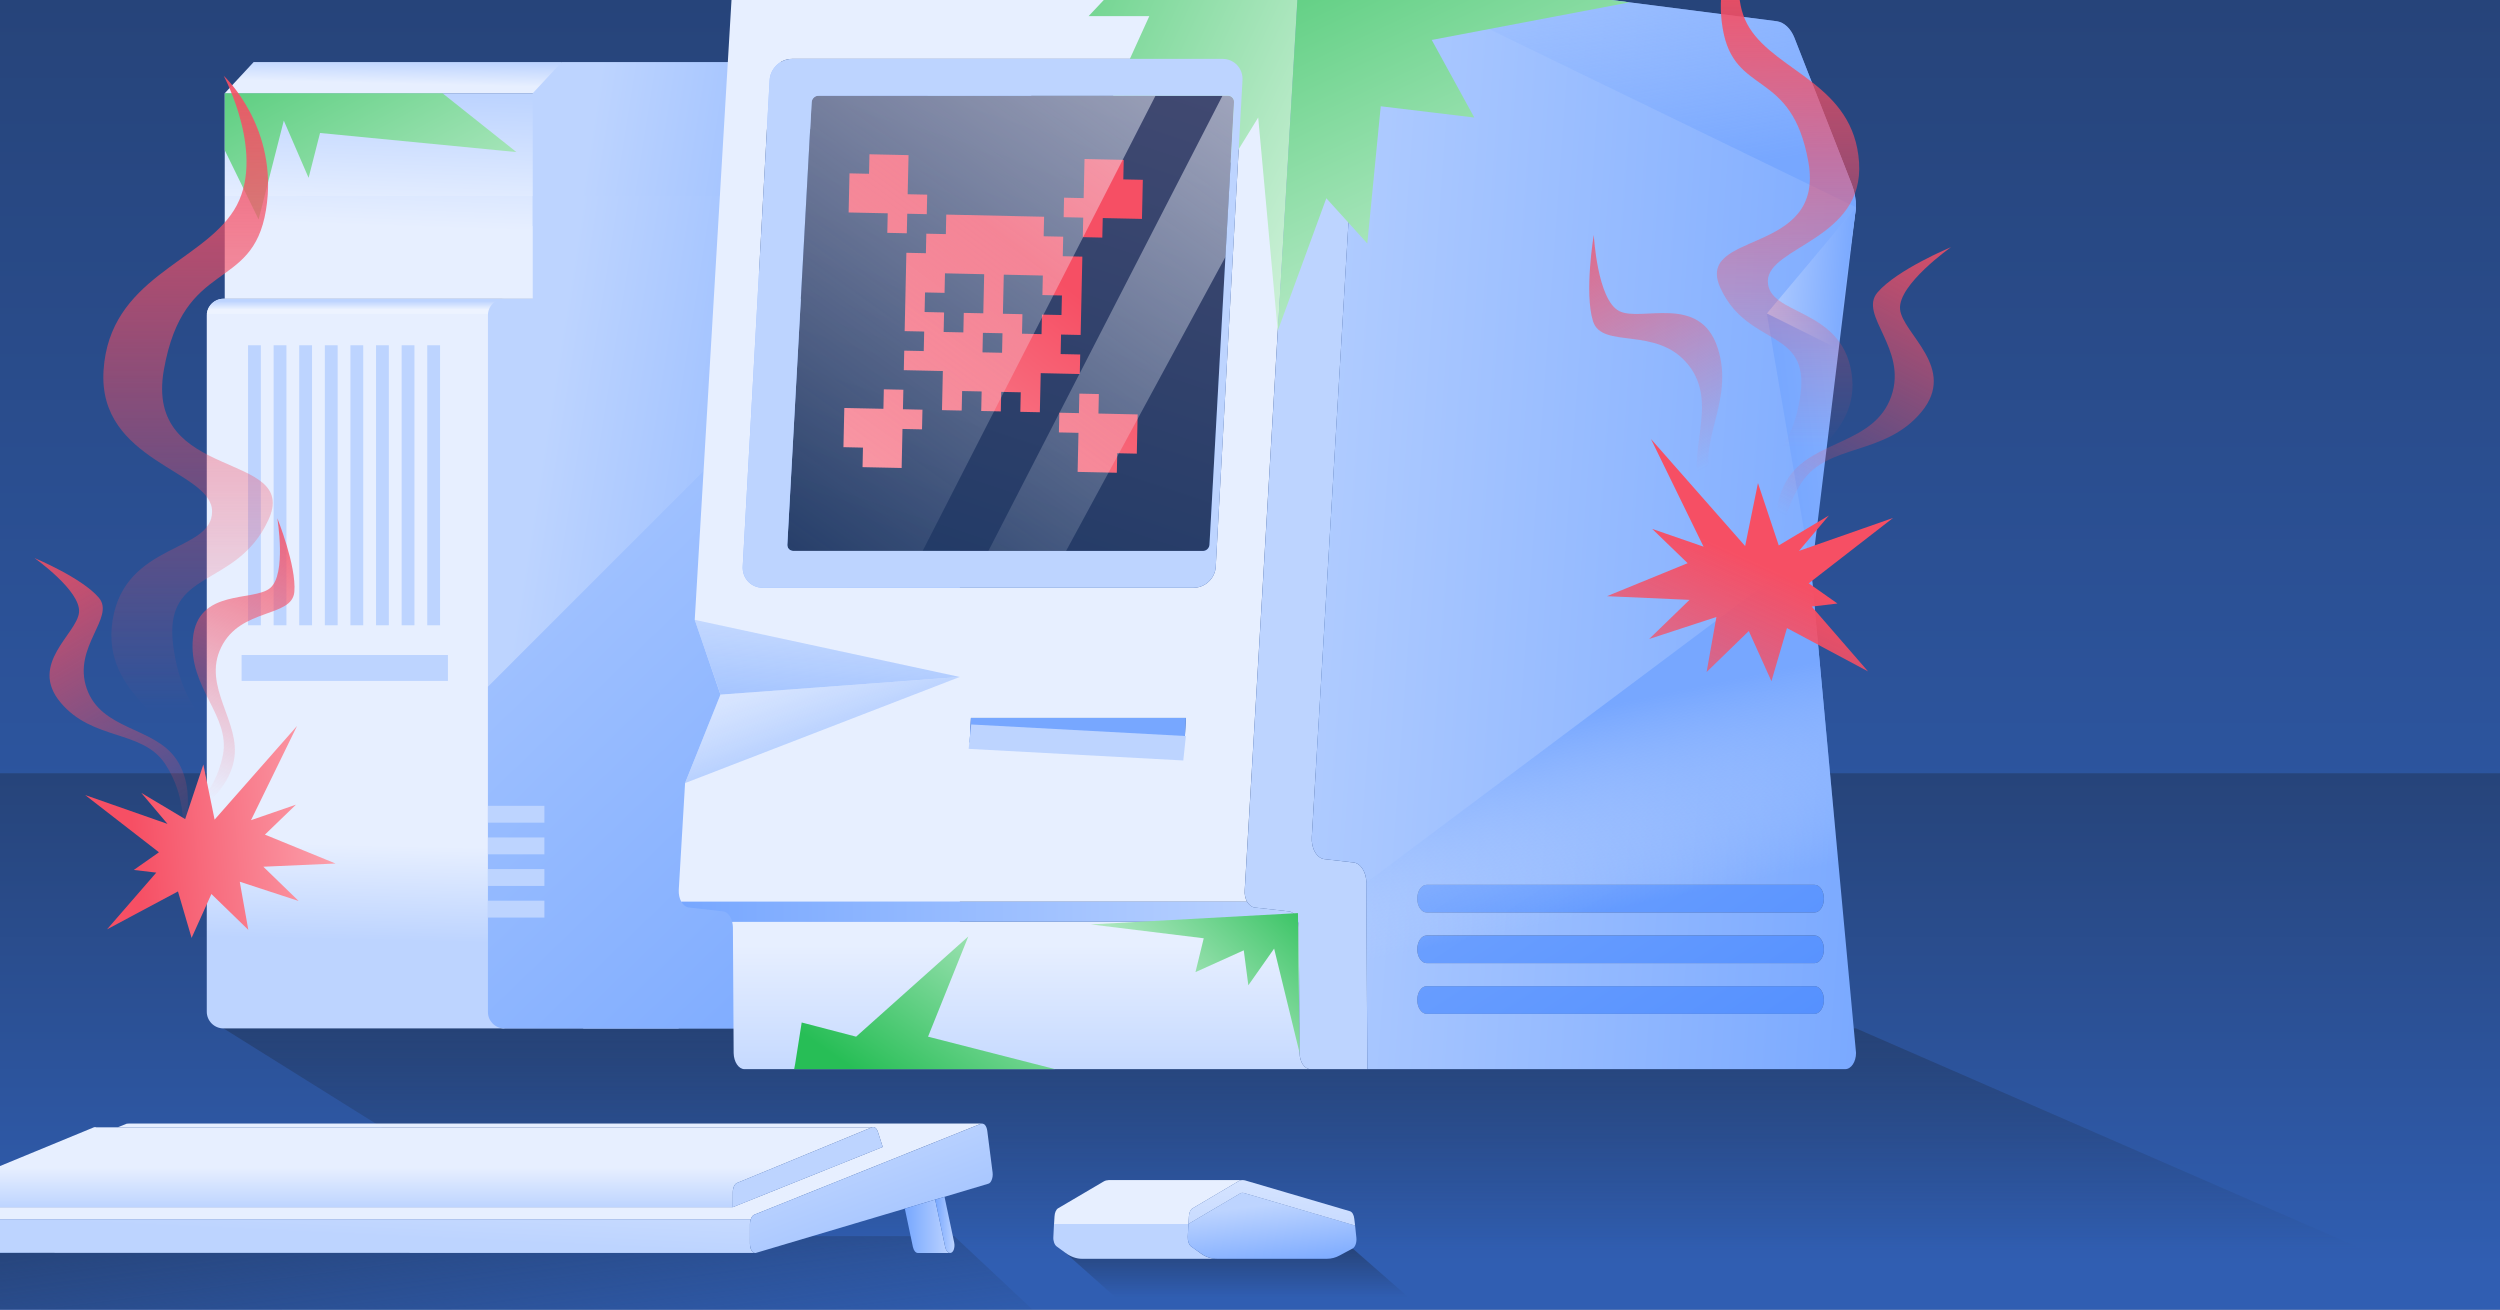
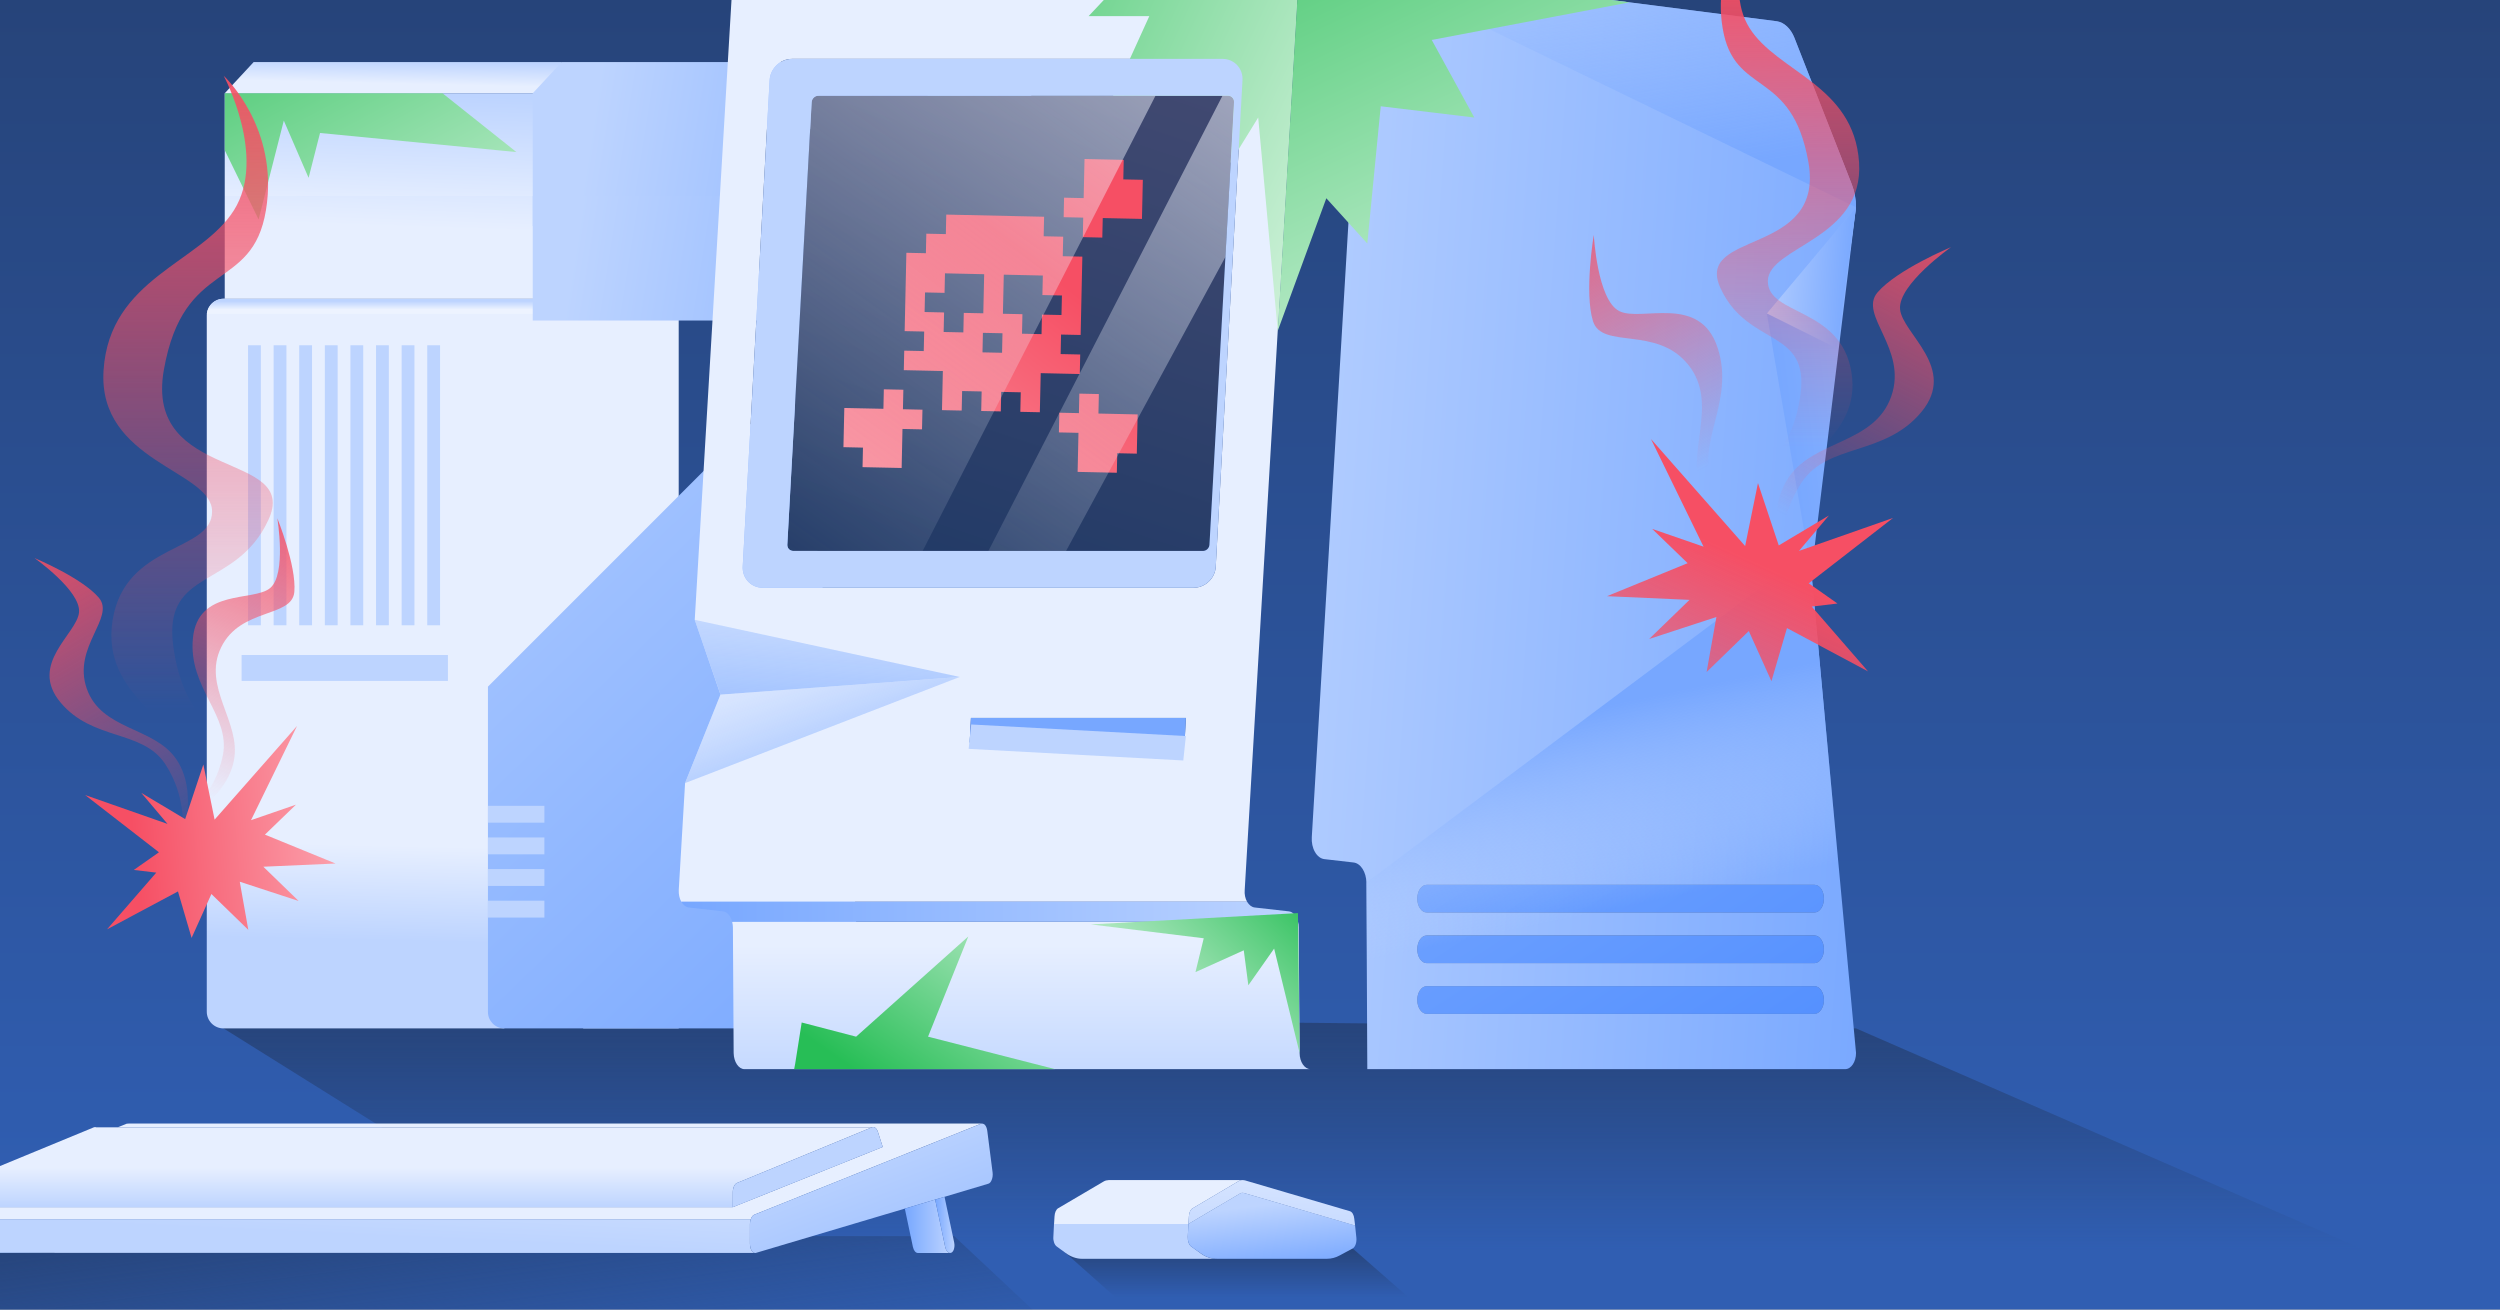
<svg xmlns="http://www.w3.org/2000/svg" xmlns:xlink="http://www.w3.org/1999/xlink" enable-background="new 0 0 945 495" viewBox="0 0 945 495">
  <rect x="0" y="0" width="945" height="495" fill="#808080" stroke="none" />
  <defs>
    <path id="SVGID_00000031178302261139571740000011690522280845426312_" d="M-.43 0H945.43V495H-.43Z" />
    <clipPath id="SVGID_00000145749946296267761870000005359409725683201174_">
      <use xlink:href="#SVGID_00000031178302261139571740000011690522280845426312_" />
    </clipPath>
    <linearGradient id="lg1">
      <stop offset="0" stop-color="#305eb2" />
      <stop offset="1" stop-color="#233b67" />
    </linearGradient>
    <linearGradient id="SVGID_00000144299471921448205650000009875376346207488644_" gradientUnits="userSpaceOnUse" x1="472.5" x2="472.5" xlink:href="#lg1" y1="456.204" y2="-153.458" />
    <linearGradient id="SVGID_00000168092452129259301990000000079558685433430425_" gradientUnits="userSpaceOnUse" x1="472.5" x2="472.5" xlink:href="#lg1" y1="479.112" y2="229.441" />
    <linearGradient id="lg2">
      <stop offset="0" stop-color="#233b67" stop-opacity="0" />
      <stop offset=".944" stop-color="#233b67" />
    </linearGradient>
    <linearGradient id="SVGID_00000136386000651085659490000014820737125502829184_" gradientUnits="userSpaceOnUse" x1="511.798" x2="511.798" xlink:href="#lg2" y1="472.761" y2="340.721" />
    <linearGradient id="SVGID_00000060018434985362855690000017632460992244536458_" gradientUnits="userSpaceOnUse" x1="470.237" x2="470.237" xlink:href="#lg2" y1="490.441" y2="463.375" />
    <linearGradient id="SVGID_00000076585535548374775230000014421593022721950125_" gradientUnits="userSpaceOnUse" x1="199.082" x2="183.948" xlink:href="#lg2" y1="527.121" y2="410.502" />
    <linearGradient id="lg3">
      <stop offset="0" stop-color="#bdd4ff" />
      <stop offset="1" stop-color="#e7efff" />
    </linearGradient>
    <linearGradient id="SVGID_00000034777304932968004560000009015341119642622116_" gradientTransform="matrix(-1 0 0 1 -1698.191 0)" gradientUnits="userSpaceOnUse" x1="-1863.309" x2="-1864.103" xlink:href="#lg3" y1="356.002" y2="319.863" />
    <linearGradient id="lg4">
      <stop offset="0" stop-color="#bdd4ff" />
      <stop offset="1" stop-color="#edf3ff" />
    </linearGradient>
    <linearGradient id="SVGID_00000121961915663540588730000014520887498256327053_" gradientTransform="matrix(-1 0 0 1 -1698.191 0)" gradientUnits="userSpaceOnUse" x1="-1853.771" x2="-1853.771" xlink:href="#lg4" y1="113.821" y2="117.004" />
    <linearGradient id="lg5">
      <stop offset="0" stop-color="#77a7ff" />
      <stop offset="1" stop-color="#bdd4ff" />
    </linearGradient>
    <linearGradient id="SVGID_00000084520764918554723050000007150965654433805731_" gradientUnits="userSpaceOnUse" x1="366.235" x2="194.105" xlink:href="#lg5" y1="264.998" y2="237.82" />
    <linearGradient id="SVGID_00000077305693472265805930000008623955020084505276_" gradientUnits="userSpaceOnUse" x1="357.597" x2="94.871" xlink:href="#lg5" y1="384.858" y2="112.319" />
    <linearGradient id="SVGID_00000052813888007895245900000010777436684867765123_" gradientTransform="matrix(-1 0 0 1 -1698.191 0)" gradientUnits="userSpaceOnUse" x1="-1880.289" x2="-1880.091" xlink:href="#lg3" y1="23.574" y2="32.311" />
    <linearGradient id="SVGID_00000165941425979389904340000012974795928194123944_" gradientTransform="matrix(-1 0 0 1 -1698.191 0)" gradientUnits="userSpaceOnUse" x1="-1877.961" x2="-1876.174" xlink:href="#lg4" y1="36.392" y2="86.829" />
    <linearGradient id="SVGID_00000058591767433797492180000013509152312473548680_" gradientTransform="matrix(-1 0 0 1 -1698.191 0)" gradientUnits="userSpaceOnUse" x1="-1879.335" x2="-1877.548" xlink:href="#lg3" y1="36.441" y2="86.878" />
    <linearGradient id="lg6">
      <stop offset=".001" stop-color="#77a7ff" />
      <stop offset=".999" stop-color="#bdd4ff" />
    </linearGradient>
    <linearGradient id="SVGID_00000023987832667595383290000010660461333378909581_" gradientUnits="userSpaceOnUse" x1="390.081" x2="223.976" xlink:href="#lg6" y1="69.384" y2="43.157" />
    <linearGradient id="SVGID_00000079484932247305803080000008823388230897435033_" gradientUnits="userSpaceOnUse" x1="389.052" x2="216.922" xlink:href="#lg6" y1="120.493" y2="93.315" />
    <linearGradient id="SVGID_00000034049164412301219720000004785415729286516387_" gradientTransform="matrix(-1 0 0 1 -1698.191 0)" gradientUnits="userSpaceOnUse" x1="-1828.519" x2="-1828.519" xlink:href="#lg6" y1="299.485" y2="295.91" />
    <linearGradient id="SVGID_00000101064769689907461760000016494797123170387083_" gradientUnits="userSpaceOnUse" x1="205.419" x2="195.2" xlink:href="#lg6" y1="192.168" y2="190.017" />
    <linearGradient id="SVGID_00000128443818006149839250000001495815812049284013_" gradientUnits="userSpaceOnUse" x1="205.009" x2="194.79" xlink:href="#lg6" y1="194.119" y2="191.967" />
    <linearGradient id="SVGID_00000036931749856202537240000010447681061174315179_" gradientUnits="userSpaceOnUse" x1="204.598" x2="194.379" xlink:href="#lg6" y1="196.07" y2="193.918" />
    <linearGradient id="SVGID_00000129886043654994606390000003730671109363703449_" gradientUnits="userSpaceOnUse" x1="204.187" x2="193.968" xlink:href="#lg6" y1="198.02" y2="195.869" />
    <linearGradient id="SVGID_00000046331220655217391800000001344966696043434119_" gradientUnits="userSpaceOnUse" x1="203.777" x2="193.558" xlink:href="#lg6" y1="199.971" y2="197.82" />
    <linearGradient id="SVGID_00000176014893817477021170000003008046546834748826_" gradientUnits="userSpaceOnUse" x1="203.366" x2="193.147" xlink:href="#lg6" y1="201.922" y2="199.77" />
    <linearGradient id="SVGID_00000113346192253770817220000017575760608121166720_" gradientUnits="userSpaceOnUse" x1="202.955" x2="192.736" xlink:href="#lg6" y1="203.873" y2="201.721" />
    <linearGradient id="SVGID_00000069378794409894593320000008927876337565163157_" gradientUnits="userSpaceOnUse" x1="202.545" x2="192.326" xlink:href="#lg6" y1="205.823" y2="203.672" />
    <linearGradient id="lg7">
      <stop offset="0" stop-color="#e9f9ee" />
      <stop offset="1" stop-color="#27be56" />
    </linearGradient>
    <linearGradient id="SVGID_00000026128952190316281480000008837052497905685413_" gradientUnits="userSpaceOnUse" x1="185.011" x2="91.752" xlink:href="#lg7" y1="142.199" y2="-32.002" />
    <linearGradient id="lg8">
      <stop offset="0" stop-color="#4687ff" />
      <stop offset=".999" stop-color="#77a7ff" />
    </linearGradient>
    <linearGradient id="SVGID_00000054987824525370392550000003975880952958086831_" gradientUnits="userSpaceOnUse" x1="679.579" x2="543.971" xlink:href="#lg8" y1="480.207" y2="273.313" />
    <linearGradient id="SVGID_00000124868149140590530490000001945086187926282894_" gradientUnits="userSpaceOnUse" x1="688.365" x2="552.757" xlink:href="#lg8" y1="474.449" y2="267.554" />
    <linearGradient id="SVGID_00000067229809421363115540000014587729163084285076_" gradientUnits="userSpaceOnUse" x1="697.151" x2="561.543" xlink:href="#lg8" y1="468.69" y2="261.795" />
    <linearGradient id="SVGID_00000098202066028101049530000001393177122144656264_" gradientUnits="userSpaceOnUse" x1="375.755" x2="375.755" xlink:href="#lg3" y1="414.719" y2="394.234" />
    <linearGradient id="SVGID_00000087407097045934619630000008671810877822429315_" gradientUnits="userSpaceOnUse" x1="386.07" x2="386.07" xlink:href="#lg3" y1="416.156" y2="357.16" />
    <linearGradient id="SVGID_00000136375291450533723620000009344748762941965489_" gradientUnits="userSpaceOnUse" x1="257.535" x2="490.634" xlink:href="#lg5" y1="344.662" y2="344.662" />
    <linearGradient id="SVGID_00000057137606585167947630000014018452308604637364_" gradientUnits="userSpaceOnUse" x1="627.367" x2="604.426" xlink:href="#lg5" y1="194.77" y2="194.77" />
    <linearGradient id="SVGID_00000129897778989787565280000005845136886933881504_" gradientUnits="userSpaceOnUse" x1="727.309" x2="444.619" xlink:href="#lg5" y1="211.357" y2="190.873" />
    <linearGradient id="SVGID_00000098910083908375204080000009985500924405814203_" gradientUnits="userSpaceOnUse" x1="429.055" x2="429.055" xlink:href="#lg3" y1="446.252" y2="434.061" />
    <linearGradient id="SVGID_00000168834886661409177770000013395121791875261598_" gradientUnits="userSpaceOnUse" x1="434.064" x2="434.064" xlink:href="#lg3" y1="472.786" y2="468.125" />
    <linearGradient id="SVGID_00000024705587375149346980000009207080842972705982_" gradientUnits="userSpaceOnUse" x1="482.3" x2="479.431" xlink:href="#lg5" y1="480.822" y2="455.364" />
    <linearGradient id="SVGID_00000147212455529414801850000010472942097621189769_" gradientUnits="userSpaceOnUse" x1="480.435" x2="481.511" xlink:href="#lg3" y1="476.842" y2="424.492" />
    <linearGradient id="SVGID_00000125586353050807556830000007714502591520358812_" gradientUnits="userSpaceOnUse" x1="123.114" x2="125.803" xlink:href="#lg3" y1="466.482" y2="407.319" />
    <linearGradient id="SVGID_00000180357849959012106620000007724486156346963868_" gradientUnits="userSpaceOnUse" x1="166.07" x2="166.07" xlink:href="#lg3" y1="504.353" y2="495.21" />
    <linearGradient id="SVGID_00000030476252318149756400000008227377358626905530_" gradientUnits="userSpaceOnUse" x1="156.281" x2="156.281" xlink:href="#lg3" y1="456.485" y2="441.416" />
    <linearGradient id="SVGID_00000157293691330995140200000001819471028507912077_" gradientUnits="userSpaceOnUse" x1="283.852" x2="276.322" xlink:href="#lg3" y1="395.027" y2="377.816" />
    <linearGradient id="SVGID_00000097472642939234690520000002336025147023251126_" gradientUnits="userSpaceOnUse" x1="361.062" x2="322.338" xlink:href="#lg5" y1="534.58" y2="433.466" />
    <linearGradient id="SVGID_00000066506175881990124300000017907869454734269331_" gradientUnits="userSpaceOnUse" x1="342.023" x2="359.161" xlink:href="#lg5" y1="463.535" y2="463.535" />
    <linearGradient id="SVGID_00000060713422167541834880000016995801497058012049_" gradientUnits="userSpaceOnUse" x1="353.489" x2="360.788" xlink:href="#lg5" y1="463.017" y2="463.017" />
    <linearGradient id="lg9">
      <stop offset="0" stop-color="#77a7ff" />
      <stop offset="1" stop-color="#bdd4ff" stop-opacity="0" />
    </linearGradient>
    <linearGradient id="SVGID_00000116195471296416834480000017793254805631873191_" gradientUnits="userSpaceOnUse" x1="592.818" x2="608.25" xlink:href="#lg9" y1="269.805" y2="344.066" />
    <linearGradient id="SVGID_00000103944900348712614450000002849063279064390027_" gradientUnits="userSpaceOnUse" x1="544.417" x2="312.952" xlink:href="#lg7" y1="80.783" y2="-25.948" />
    <linearGradient id="SVGID_00000147933998809412096840000016476345579326889403_" gradientUnits="userSpaceOnUse" x1="353.586" x2="460.515" y1="208.13" y2="-115.115">
      <stop offset="0" stop-color="#233b67" />
      <stop offset=".998" stop-color="#565378" />
    </linearGradient>
    <linearGradient id="SVGID_00000067927750304400243490000006767817212110053820_" gradientUnits="userSpaceOnUse" x1="546.467" x2="589.485" xlink:href="#lg3" y1="122.225" y2="122.225" />
    <linearGradient id="lg10">
      <stop offset="0" stop-color="#ffe4e8" />
      <stop offset="1" stop-color="#f64f64" />
    </linearGradient>
    <linearGradient id="SVGID_00000139988420707992830360000003080291654388668079_" gradientUnits="userSpaceOnUse" x1="238.706" x2="396.28" xlink:href="#lg10" y1="304.935" y2="102.878" />
    <linearGradient id="SVGID_00000130611609556609326120000016313150803249320092_" gradientUnits="userSpaceOnUse" x1="279.901" x2="437.476" xlink:href="#lg10" y1="337.062" y2="135.005" />
    <linearGradient id="SVGID_00000122717021536823645220000011321314080461978552_" gradientUnits="userSpaceOnUse" x1="233.272" x2="390.847" xlink:href="#lg10" y1="300.698" y2="98.641" />
    <linearGradient id="SVGID_00000122711249794920366360000006522333126462166660_" gradientUnits="userSpaceOnUse" x1="227.873" x2="385.448" xlink:href="#lg10" y1="296.488" y2="94.43" />
    <linearGradient id="SVGID_00000033329520742108036680000001878778511970730925_" gradientUnits="userSpaceOnUse" x1="186.671" x2="344.246" xlink:href="#lg10" y1="264.356" y2="62.299" />
    <linearGradient id="SVGID_00000044147492377948563270000008966218797815112839_" gradientUnits="userSpaceOnUse" x1="614.787" x2="591.64" xlink:href="#lg9" y1="69.553" y2="-68.361" />
    <linearGradient id="SVGID_00000179645928170504187160000012051903193158288267_" gradientUnits="userSpaceOnUse" x1="671.059" x2="824.082" xlink:href="#lg5" y1="150.244" y2="131.384" />
    <linearGradient id="SVGID_00000158707919954450490110000006326190203266388394_" gradientUnits="userSpaceOnUse" x1="701.361" x2="661.02" xlink:href="#lg5" y1="105.253" y2="102.33" />
    <linearGradient id="SVGID_00000016039916674590066430000008638545869474208930_" gradientUnits="userSpaceOnUse" x1="596.772" x2="476.14" xlink:href="#lg7" y1="162.928" y2="-91.906" />
    <linearGradient id="SVGID_00000019655172716181398100000014064914348722780567_" gradientUnits="userSpaceOnUse" x1="309.49" x2="316.562" xlink:href="#lg9" y1="297.804" y2="181.429" />
    <linearGradient id="SVGID_00000067212243258790728990000001780799401080721306_" gradientUnits="userSpaceOnUse" x1="322.82" x2="296.458" xlink:href="#lg9" y1="310.343" y2="234.475" />
    <linearGradient id="lg11">
      <stop offset="0" stop-color="#f64f64" stop-opacity="0" />
      <stop offset="1" stop-color="#f64f64" />
    </linearGradient>
    <linearGradient id="SVGID_00000072976111094100612540000009752318691323233169_" gradientUnits="userSpaceOnUse" x1="675.888" x2="675.888" xlink:href="#lg11" y1="169.015" y2="-17.328" />
    <linearGradient id="SVGID_00000061467764513645477540000009035194643456685448_" gradientTransform="matrix(.976 -.217 .217 .976 157.118 132.243)" gradientUnits="userSpaceOnUse" x1="472.708" x2="439.534" xlink:href="#lg11" y1="147.701" y2="24.054" />
    <linearGradient id="SVGID_00000150809378911767179110000012485845358004689576_" gradientUnits="userSpaceOnUse" x1="684.094" x2="747.425" xlink:href="#lg11" y1="199.708" y2="76.061" />
    <linearGradient id="SVGID_00000173127690268844052190000006766209255240587147_" gradientUnits="userSpaceOnUse" x1="597.568" x2="663.915" xlink:href="#lg11" y1="358.733" y2="212.467" />
    <linearGradient id="SVGID_00000153706884098952490450000000046880510701938574_" gradientUnits="userSpaceOnUse" x1="427.312" x2="491.649" xlink:href="#lg7" y1="399.373" y2="332.021" />
    <linearGradient id="lg12">
      <stop offset="0" stop-color="#f8f8fe" />
      <stop offset="1" stop-color="#edf3ff" stop-opacity="0" />
    </linearGradient>
    <linearGradient id="SVGID_00000046338068280811552500000016459112309210255275_" gradientUnits="userSpaceOnUse" x1="543.441" x2="272.021" xlink:href="#lg12" y1="-181.216" y2="201.788" />
    <linearGradient id="SVGID_00000179614108215811881960000006489892808426057903_" gradientUnits="userSpaceOnUse" x1="612.76" x2="341.34" xlink:href="#lg12" y1="-132.092" y2="250.912" />
    <linearGradient id="SVGID_00000036937684033145686690000011544674230973440417_" gradientUnits="userSpaceOnUse" x1="407.398" x2="407.398" xlink:href="#lg5" y1="251.457" y2="239.166" />
    <linearGradient id="SVGID_00000085944763718030937170000000278260418569079712_" gradientTransform="matrix(.999 .054 -.054 .999 -99.905 12.583)" gradientUnits="userSpaceOnUse" x1="520.839" x2="520.839" xlink:href="#lg3" y1="215.75" y2="203.46" />
    <linearGradient id="SVGID_00000056429364008386519060000005191882495137600435_" gradientUnits="userSpaceOnUse" x1="401.851" x2="337.515" xlink:href="#lg7" y1="322.118" y2="414.602" />
    <linearGradient id="SVGID_00000060752916793108973060000011235723761735762319_" gradientTransform="matrix(-1 0 0 1 -596.778 0)" gradientUnits="userSpaceOnUse" x1="-776.958" x2="-766.295" xlink:href="#lg4" y1="343.456" y2="343.318" />
    <linearGradient id="SVGID_00000024692791033055788740000006393735428135916420_" gradientTransform="matrix(-1 0 0 1 -596.778 0)" gradientUnits="userSpaceOnUse" x1="-777.067" x2="-766.405" xlink:href="#lg4" y1="331.506" y2="331.368" />
    <linearGradient id="SVGID_00000018210093072220972180000011662666464147832454_" gradientTransform="matrix(-1 0 0 1 -596.778 0)" gradientUnits="userSpaceOnUse" x1="-777.177" x2="-766.514" xlink:href="#lg4" y1="319.553" y2="319.415" />
    <linearGradient id="SVGID_00000147906247486242286410000011970184439930622386_" gradientTransform="matrix(-1 0 0 1 -596.778 0)" gradientUnits="userSpaceOnUse" x1="-777.286" x2="-766.624" xlink:href="#lg4" y1="307.601" y2="307.462" />
    <linearGradient id="SVGID_00000025437419173091373170000005650008838326087831_" gradientUnits="userSpaceOnUse" x1="71.087" x2="71.087" xlink:href="#lg11" y1="268.942" y2="7.642" />
    <linearGradient id="SVGID_00000172420264011783500950000008703612136154258623_" gradientUnits="userSpaceOnUse" x1="67.874" x2="112.743" xlink:href="#lg11" y1="297.671" y2="178.898" />
    <linearGradient id="SVGID_00000073718367966970722710000008821857476814860196_" gradientUnits="userSpaceOnUse" x1="73.709" x2="1.125" xlink:href="#lg11" y1="319.64" y2="196.908" />
    <linearGradient id="SVGID_00000016047830488656037790000010920985835250159505_" gradientUnits="userSpaceOnUse" x1="190.281" x2="50.392" xlink:href="#lg10" y1="306.161" y2="318.038" />
  </defs>
  <g clip-path="url(#SVGID_00000145749946296267761870000005359409725683201174_)">
-     <path d="M-.43 0H945.43V495H-.43Z" fill="url(#SVGID_00000144299471921448205650000009875376346207488644_)" />
+     <path d="M-.43 0H945.43V495H-.43" fill="url(#SVGID_00000144299471921448205650000009875376346207488644_)" />
  </g>
  <g clip-path="url(#SVGID_00000145749946296267761870000005359409725683201174_)">
-     <path d="M-.43 292.29H945.43V495H-.43Z" fill="url(#SVGID_00000168092452129259301990000000079558685433430425_)" />
-   </g>
+     </g>
  <path clip-path="url(#SVGID_00000145749946296267761870000005359409725683201174_)" d="M78.17 382.41 84.48 388.73 254.43 495 945.43 495 701.57 388.73Z" fill="url(#SVGID_00000136386000651085659490000014820737125502829184_)" />
  <path clip-path="url(#SVGID_00000145749946296267761870000005359409725683201174_)" d="M402.81 473.63 426.83 495 537.67 495 511.31 471.92Z" fill="url(#SVGID_00000060018434985362855690000017632460992244536458_)" />
  <path clip-path="url(#SVGID_00000145749946296267761870000005359409725683201174_)" d="M307.07 467.26 360.69 467.26 390.26 495-.43 495-.43 473.63Z" fill="url(#SVGID_00000076585535548374775230000014421593022721950125_)" />
  <g clip-path="url(#SVGID_00000145749946296267761870000005359409725683201174_)">
    <g clip-rule="evenodd" fill-rule="evenodd">
      <path d="M256.55 112.93H84.48c-3.47 0-6.32 2.84-6.32 6.32v263.17c0 3.48 2.84 6.32 6.32 6.32h106.15V383h29.81v5.73h36.11V112.93z" fill="url(#SVGID_00000034777304932968004560000009015341119642622116_)" />
      <path d="M232.96 112.93H84.48c-3.26 0-5.97 2.51-6.29 5.7h154.77V112.93z" fill="url(#SVGID_00000121961915663540588730000014520887498256327053_)" />
-       <path d="M362.83 112.93h-172.2c-3.41 0-6.19 2.79-6.19 6.19v263.42c0 3.41 2.79 6.19 6.19 6.19h172.2V112.93z" fill="url(#SVGID_00000084520764918554723050000007150965654433805731_)" />
      <path d="M184.44 259.55v122.99c0 3.41 2.79 6.19 6.19 6.19h133.6c2.63-82.09-24.89-244.08-24.89-244.08L184.44 259.55z" fill="url(#SVGID_00000077305693472265805930000008623955020084505276_)" />
      <path d="M273.29 35.25 84.95 35.25 95.87 23.47 212.3 23.47 212.3 29.25 278.85 29.25Z" fill="url(#SVGID_00000052813888007895245900000010777436684867765123_)" />
      <path d="M84.95 35.25H273.3V74.09H84.95Z" fill="url(#SVGID_00000165941425979389904340000012974795928194123944_)" />
      <path d="M84.95 74.09H273.3V112.93H84.95Z" fill="url(#SVGID_00000058591767433797492180000013509152312473548680_)" />
      <path d="M201.38 35.25 201.38 85.47 286.99 85.47 286.99 48.86 389.73 48.86 389.85 23.47 212.3 23.47Z" fill="url(#SVGID_00000023987832667595383290000010660461333378909581_)" />
      <path d="M201.38 74.09H286.99V121.16H201.38Z" fill="url(#SVGID_00000079484932247305803080000008823388230897435033_)" />
      <path d="M91.33 247.59H169.32V257.39H91.33Z" fill="url(#SVGID_00000034049164412301219720000004785415729286516387_)" />
      <path d="M91.33 264.99H169.32V274.79H91.33Z" fill="url(#SVGID_00000034049164412301219720000004785415729286516387_)" />
      <path d="M161.5 130.51H166.34V236.35H161.5Z" fill="url(#SVGID_00000101064769689907461760000016494797123170387083_)" />
      <path d="M151.82 130.51H156.66V236.35H151.82Z" fill="url(#SVGID_00000128443818006149839250000001495815812049284013_)" />
      <path d="M142.14 130.51H146.98V236.35H142.14Z" fill="url(#SVGID_00000036931749856202537240000010447681061174315179_)" />
      <path d="M132.46 130.51H137.3V236.35H132.46Z" fill="url(#SVGID_00000129886043654994606390000003730671109363703449_)" />
      <path d="M122.79 130.51H127.63V236.35H122.79Z" fill="url(#SVGID_00000046331220655217391800000001344966696043434119_)" />
      <path d="M113.11 130.51H117.95V236.35H113.11Z" fill="url(#SVGID_00000176014893817477021170000003008046546834748826_)" />
      <path d="M103.43 130.51H108.27V236.35H103.43Z" fill="url(#SVGID_00000113346192253770817220000017575760608121166720_)" />
      <path d="M93.76 130.51H98.6V236.35H93.76Z" fill="url(#SVGID_00000069378794409894593320000008927876337565163157_)" />
      <path d="M84.95 35.25 84.95 56.77 97.75 82.95 107.28 45.59 116.65 67.22 120.97 50.27 195.2 57.48 167.26 35.25Z" fill="url(#SVGID_00000026128952190316281480000008837052497905685413_)" />
    </g>
    <path d="M685.89 372.78c1.95 0 3.55 2.3 3.55 5.23 0 2.86-1.6 5.23-3.55 5.23H539.27c-1.95 0-3.55-2.37-3.55-5.23 0-2.93 1.6-5.23 3.55-5.23H685.89z" fill="url(#SVGID_00000054987824525370392550000003975880952958086831_)" />
    <path d="M685.89 353.62c1.95 0 3.55 2.3 3.55 5.23 0 2.86-1.6 5.23-3.55 5.23H539.27c-1.95 0-3.55-2.37-3.55-5.23 0-2.93 1.6-5.23 3.55-5.23H685.89z" fill="url(#SVGID_00000124868149140590530490000001945086187926282894_)" />
    <path d="M685.89 334.45c1.95 0 3.55 2.3 3.55 5.23 0 2.86-1.6 5.23-3.55 5.23H539.27c-1.95 0-3.55-2.37-3.55-5.23 0-2.93 1.6-5.23 3.55-5.23H685.89z" fill="url(#SVGID_00000067229809421363115540000014587729163084285076_)" />
    <path d="M281.51-14.61c-2.31-.34-4.33 2.17-4.46 5.51-2.72 45.61-14.44 243.39-14.44 243.39l9.73 28.26L258.96 296c0 0-1.7 28.73-2.39 40.41-.07 1.6.27 3.28.97 4.45H471.4c-.7-1.18-1.05-2.85-.9-4.45 7.04-119.06 5.95-100.5 12.49-211.37l.01-.02v-.06c0-.08.01-.15.01-.23l.72-12.23.22-3.68.11-1.87.57-9.69.24-4.03.24-4.13.38-6.37.26-4.36.26-4.46.69-11.6.29-4.83.27-4.74.33-5.59.29-4.77.31-5.25.65-11.08.32-5.37 1.76-29.77c.13-1.96.86-3.62 1.9-4.59.62-.58 1.36-.92 2.15-.92H281.51zM447.78 280.65h-81.25l.48-9.27h81.26L447.78 280.65zM459.55 214.18c-.21 4.45-4.04 8-8.43 8H288.34c-4.4 0-7.81-3.55-7.6-8l10.18-183.84c.21-4.45 4.04-8.08 8.43-8.08h162.78c4.4 0 7.81 3.63 7.52 8.08l-1.43 26.07L459.55 214.18z" fill="url(#SVGID_00000098202066028101049530000001393177122144656264_)" />
    <path d="M491.26 398.08c0 3.34 1.88 6.06 4.11 6.06h-1.74-5.3-25.37-70.03-50.17-25.44-35.89c-2.23 0-4.04-2.72-4.11-6.06l-.28-47.6c0-.7-.14-1.39-.28-2.02l.28-.07h213.59c.21.63.28 1.32.28 2.09L491.26 398.08z" fill="url(#SVGID_00000087407097045934619630000008671810877822429315_)" />
    <path d="M487.15 344.49c1.6.14 2.93 1.74 3.48 3.9H277.05l-.28.07c-.56-2.16-1.88-3.83-3.55-3.97l-12.89-1.46c-1.05-.14-2.09-.91-2.79-2.16H471.4c.77 1.25 1.74 2.02 2.86 2.16L487.15 344.49z" fill="url(#SVGID_00000136375291450533723620000009344748762941965489_)" />
-     <path d="M516.83 404.14h-21.45c-2.24 0-4.12-2.72-4.12-6.06l-.34-47.59c0-.78-.07-1.47-.27-2.1-.56-2.16-1.88-3.76-3.49-3.89l-12.89-1.46c-1.11-.15-2.09-.91-2.85-2.17-.7-1.18-1.05-2.85-.9-4.45l7.17-121.19 5.32-90.17v-.01l7.92-134.14c.21-3.14 1.95-5.5 4.04-5.5h.42l20.06 2.57-5.73 96.22L495.86 316.4c-.14 2.02.29 4.11 1.19 5.64.9 1.61 2.23 2.58 3.62 2.72l10.95 1.26c2.72.29 4.81 3.63 4.88 7.6L516.83 404.14z" fill="url(#SVGID_00000057137606585167947630000014018452308604637364_)" />
    <path d="M701.57 78.35c0-3.06-.56-6.06-1.6-8.71L678.3 14.31c-1.39-3.55-3.9-5.85-6.62-6.27l-55.76-7.16L515.44-12.03l-5.73 96.22L495.86 316.4c-.14 2.02.29 4.11 1.19 5.64.9 1.61 2.23 2.58 3.62 2.72l10.95 1.26c2.72.29 4.81 3.63 4.88 7.6l.34 70.52h180.63c2.29 0 4.11-2.79 4.11-6.13l-17.64-189.75L701.57 78.35zM685.89 383.23H539.28c-1.95 0-3.56-2.36-3.56-5.23 0-2.92 1.61-5.22 3.56-5.22h146.62c1.95 0 3.55 2.29 3.55 5.22C689.44 380.87 687.85 383.23 685.89 383.23zM685.89 364.07H539.28c-1.95 0-3.56-2.37-3.56-5.23 0-2.92 1.61-5.23 3.56-5.23h146.62c1.95 0 3.55 2.31 3.55 5.23C689.44 361.7 687.85 364.07 685.89 364.07zM685.89 334.46c1.95 0 3.55 2.29 3.55 5.23 0 2.85-1.6 5.22-3.55 5.22H539.28c-1.95 0-3.56-2.36-3.56-5.22 0-2.93 1.61-5.23 3.56-5.23H685.89z" fill="url(#SVGID_00000129897778989787565280000005845136886933881504_)" />
    <path d="M448.98 467.53c-.06 1.52.43 2.99 1.22 3.6l3.48 2.5c1.95 1.46 4.09 2.2 6.28 2.2h-9.15-31.9-9.82c-2.13 0-4.27-.73-6.28-2.2l-3.42-2.5c-.79-.61-1.34-2.07-1.22-3.6l.24-4.88h50.8L448.98 467.53z" fill="url(#SVGID_00000098910083908375204080000009985500924405814203_)" />
    <path d="M450.81 456.74c-.79.43-1.34 1.65-1.4 3.05l-.18 2.87h-50.8l.18-2.87c.06-1.4.61-2.62 1.34-3.05l17.2-10.12c.61-.37 1.16-.49 1.77-.49v-.06h50.8c-.61 0-1.22.18-1.77.55L450.81 456.74z" fill="url(#SVGID_00000168834886661409177770000013395121791875261598_)" />
    <path d="M511.31 471.92l-4.88 2.62c-1.52.85-3.17 1.28-4.82 1.28h-41.65c-2.2 0-4.33-.73-6.28-2.2l-3.48-2.5c-.79-.61-1.28-2.07-1.22-3.6l.24-4.88 19.46-11.47c.49-.3.98-.37 1.46-.24l42.08 12.32.49 4.64C512.89 469.66 512.28 471.37 511.31 471.92z" fill="url(#SVGID_00000024705587375149346980000009207080842972705982_)" />
    <path d="M468.68 451.19l-19.46 11.47.18-2.87c.06-1.4.61-2.62 1.4-3.05l17.14-10.12c.55-.37 1.16-.55 1.77-.55.3 0 .61.06.92.12l39.64 11.65c.85.24 1.52 1.4 1.65 2.87l.31 2.56-42.08-12.32C469.65 450.82 469.16 450.88 468.68 451.19z" fill="url(#SVGID_00000147212455529414801850000010472942097621189769_)" />
    <path d="M283.47 460.88l.3.06c-.18.49-.3 1.1-.3 1.71v7.44c0 1.04.24 2.07.73 2.74.31.55.79.79 1.28.79l-322.57-.06c-2.13.06-2.32-1.83-2.32-3.48v-7.44c0-.61.06-1.22.3-1.77H283.47z" fill="url(#SVGID_00000125586353050807556830000007714502591520358812_)" />
    <path d="M285.06 459.17c-.55.24-1.04.92-1.28 1.77l-.3-.06H-39.1c.18-.85.67-1.46 1.22-1.71l20.86-8.36v5.49h294.03l56.66-22.75-1.83-5.73c-.49-1.4-1.34-2.07-2.26-1.71H44.52l3.35-1.34c.18-.06.37-.06.55 0l.06-.06h322.75c-.12 0-.3 0-.43.06L285.06 459.17z" fill="url(#SVGID_00000180357849959012106620000007724486156346963868_)" />
    <path d="M278.59 447.16c-.92.37-1.59 1.83-1.59 3.48v5.67H-17.02v-5.49-.18c0-1.65.61-3.11 1.52-3.48l50.99-21.04c.3-.12.61-.12.85 0h8.17 285.06L278.59 447.16z" fill="url(#SVGID_00000030476252318149756400000008227377358626905530_)" />
    <path d="M278.59 447.16l50.99-21.04c.92-.37 1.77.3 2.26 1.71l1.83 5.73-56.66 22.75v-5.67C277.01 448.99 277.68 447.53 278.59 447.16z" fill="url(#SVGID_00000157293691330995140200000001819471028507912077_)" />
    <path d="M284.21 472.84c-.49-.67-.73-1.71-.73-2.74v-7.44c0-.61.12-1.22.3-1.71.24-.85.73-1.52 1.28-1.77l85.75-34.4c.12-.06.3-.06.43-.06.18 0 .3.06.49.12.18.06.43.18.61.43.43.49.73 1.28.85 2.2l2.01 15.73c.12.98 0 1.95-.31 2.74-.3.85-.79 1.4-1.34 1.52l-16.53 4.94-3.54 1.04-11.47 3.42-56.17 16.71c-.12.06-.24.06-.37.06C285 473.63 284.51 473.38 284.21 472.84z" fill="url(#SVGID_00000097472642939234690520000002336025147023251126_)" />
    <path d="M357.27 471.31c.3 1.4 1.04 2.32 1.89 2.32h-12.2c-.85 0-1.59-.92-1.89-2.32l-3.05-14.45 11.47-3.42L357.27 471.31z" fill="url(#SVGID_00000066506175881990124300000017907869454734269331_)" />
    <path d="M357.27 471.31l-3.78-17.87 3.54-1.04 3.66 17.32c.18.91.12 1.89-.18 2.68-.3.79-.79 1.22-1.34 1.22C358.31 473.63 357.57 472.71 357.27 471.31z" fill="url(#SVGID_00000060713422167541834880000016995801497058012049_)" />
    <path d="M701.57 398.01c0 3.35-1.82 6.13-4.11 6.13H516.83l-.34-70.52 167.44-125.37L701.57 398.01z" fill="url(#SVGID_00000116195471296416834480000017793254805631873191_)" />
    <path d="M494.95-14.61c-.49 0-.97.14-1.4.38-.26.15-.51.33-.74.55-1.04.97-1.77 2.63-1.9 4.59l-1.76 29.77-.32 5.37-.65 11.08-.31 5.25-.29 4.77-.33 5.59-.27 4.74-.29 4.83c-.24 3.97-.47 7.83-.69 11.6l-.26 4.46-.26 4.36-.38 6.37-.24 4.13-.24 4.03c-.19 3.32-.39 6.55-.57 9.69l-.11 1.87-.22 3.68c-.25 4.25-.49 8.32-.72 12.23l-.01.23-.01.08-7.38-80.61-7.39 11.98-19.62 31.76 6.43-38.35-38.01-5.39 10.08-22.17 7.35-16.16h-22.95l12.02-12.78-51.36-7.94H494.95z" fill="url(#SVGID_00000103944900348712614450000002849063279064390027_)" />
    <path d="M466.46 38.63l-3.24 58.47-6.03 108.78c-.07 1.32-1.19 2.37-2.44 2.37h-154.9c-1.32 0-2.31-1.05-2.24-2.37l9.2-167.25c.07-1.32 1.19-2.43 2.51-2.43h154.84C465.47 36.2 466.52 37.31 466.46 38.63z" fill="url(#SVGID_00000147933998809412096840000016476345579326889403_)" />
    <path d="M466.45 38.64c.07-1.32-.98-2.44-2.3-2.44H309.31c-1.32 0-2.44 1.11-2.51 2.44l-9.2 167.25c-.07 1.32.91 2.37 2.23 2.37h154.91c1.25 0 2.37-1.05 2.44-2.37L466.45 38.64zM469.66 30.34l-10.1 183.83c-.21 4.46-4.04 8.01-8.43 8.01H288.34c-4.39 0-7.8-3.55-7.6-8.01l10.17-183.83c.21-4.46 4.04-8.08 8.43-8.08h162.79C466.52 22.26 469.94 25.88 469.66 30.34z" fill="url(#SVGID_00000067927750304400243490000006767817212110053820_)" />
    <path d="M424.61 67.81 424.77 60.43 409.95 60.1 409.62 74.89 402.22 74.72 402.06 82.1 409.46 82.26 409.3 89.64 416.67 89.81 416.84 82.42 431.66 82.75 431.99 67.97Z" fill="url(#SVGID_00000139988420707992830360000003080291654388668079_)" />
    <path d="M415.21 156.32 415.37 148.95 407.99 148.79 407.83 156.16 400.43 156 400.26 163.45 407.66 163.61 407.34 178.37 422.16 178.7 422.33 171.32 429.71 171.48 430.03 156.65Z" fill="url(#SVGID_00000130611609556609326120000016313150803249320092_)" />
    <path d="M408.16 141.38l.16-7.38-7.4-.16.16-7.38 7.4.16.65-29.61-7.4-.16.16-7.38-7.38-.16.16-7.38-36.98-.82-.16 7.38-7.38-.16-.16 7.38-7.38-.16-.65 29.61 7.38.16-.16 7.38-7.38-.16-.16 7.38 14.76.33-.33 14.78 7.45.16.16-7.38 7.38.16-.16 7.38 7.4.16.16-7.38 7.38.16-.16 7.38 7.38.16.33-14.78L408.16 141.38zM401.24 119.08l-7.38-.16-.16 7.38-7.38-.16.16-7.38-7.38-.16.33-14.78 14.76.33-.16 7.38 7.38.16L401.24 119.08zM371.54 125.81l7.4.16-.16 7.38-7.4-.16L371.54 125.81zM349.5 117.94l.16-7.4 7.38.16.16-7.38 14.82.33-.33 14.78-7.38-.16-.16 7.38-7.45-.16.16-7.38L349.5 117.94z" fill="url(#SVGID_00000122717021536823645220000011321314080461978552_)" />
    <path d="M341.47 147.32 334.09 147.16 333.93 154.53 319.15 154.21 318.82 169.03 326.2 169.2 326.04 176.58 340.82 176.9 341.14 162.14 348.52 162.3 348.69 154.86 341.31 154.69Z" fill="url(#SVGID_00000122711249794920366360000006522333126462166660_)" />
-     <path d="M335.56 80.63 335.4 88.01 342.77 88.18 342.94 80.79 350.32 80.96 350.48 73.58 343.1 73.42 343.43 58.64 328.65 58.31 328.49 65.69 321.11 65.53 320.78 80.31Z" fill="url(#SVGID_00000033329520742108036680000001878778511970730925_)" />
    <path d="M701.57 78.35 515.44-12.03 615.91.89l55.76 7.16c2.72.42 5.23 2.72 6.62 6.27l21.67 55.33C701.01 72.29 701.57 75.29 701.57 78.35z" fill="url(#SVGID_00000044147492377948563270000008966218797815112839_)" />
    <path d="M701.57 78.35 667.86 118.48 684.71 216.69Z" fill="url(#SVGID_00000179645928170504187160000012051903193158288267_)" />
    <path d="M667.86 118.48 694.33 131.66 701.57 78.35Z" fill="url(#SVGID_00000158707919954450490110000006326190203266388394_)" />
    <path d="M541.2 15.1l16.08 29.33-35.36-4.26-5.08 51.88-7.12-7.87-8.37-9.24L483 125.02l-.01.02.01-.08.01-.23c.23-3.9.47-7.98.72-12.23l.22-3.68.11-1.87c.18-3.14.38-6.37.57-9.69l.24-4.03.24-4.13.38-6.37.26-4.36.26-4.46c.22-3.77.45-7.63.69-11.6l.29-4.83.27-4.74.33-5.59.29-4.77.31-5.25.65-11.08.32-5.37 1.76-29.77c.13-1.96.86-3.62 1.9-4.59.23-.22.48-.4.74-.55.43-.24.91-.37 1.4-.37h.42l4.93.63 15.13 1.94L615.91.89 541.2 15.1z" fill="url(#SVGID_00000016039916674590066430000008638545869474208930_)" />
    <path d="M362.78 255.89 272.35 262.56 262.61 234.3Z" fill="url(#SVGID_00000019655172716181398100000014064914348722780567_)" />
    <path d="M258.96 296 362.78 255.89 272.35 262.56Z" fill="url(#SVGID_00000067212243258790728990000001780799401080721306_)" />
    <path d="M672.49 211.74c0 0-7-11.21-7.94-24.02-.94-12.82 12.81-13.95 16.06-38.83 3.25-24.88-19.9-17.64-30.22-39.87-10.31-22.22 39.48-11.86 33.19-47.69-6.29-35.82-28.13-24.51-32.44-50.78-4.32-26.27 13.41-42.69 13.41-42.69s-13.83 25.86-3.26 42.69c10.57 16.83 39.46 21.52 41.43 50.78 1.97 29.26-34.39 31.83-34.47 44.91-.09 13.08 27.55 9.8 31.58 34.42 4.04 24.63-22.52 33.28-27.34 47.05C667.67 201.49 672.49 211.74 672.49 211.74z" fill="url(#SVGID_00000072976111094100612540000009752318691323233169_)" />
    <path d="M669.86 206.69c0 0-19.83-4.47-26.49-19.98-6.67-15.51 6.73-33.87-5.18-48.8s-32.65-5.71-36.03-16.49c-3.38-10.79.29-32.64.29-32.64s1.29 24.52 9.58 28.79 30.5-6.72 37.24 13.91c6.73 20.62-8.85 36.14-1.58 52.35C654.95 200.03 669.86 206.69 669.86 206.69z" fill="url(#SVGID_00000061467764513645477540000009035194643456685448_)" />
    <path d="M673.5 213.22c0 0-6.76-19.17 2.83-33.06 9.59-13.9 32.26-12.32 38.57-30.35s-12.54-30.68-5.2-39.28c7.34-8.6 27.8-17.12 27.8-17.12s-20.08 14.14-19.28 23.43c.8 9.29 21.91 22.26 8.03 38.93-13.88 16.67-35.31 11.73-45.17 26.51S673.5 213.22 673.5 213.22z" fill="url(#SVGID_00000150809378911767179110000012485845358004689576_)" />
    <path d="M715.56 195.79 680 208.25 691.33 194.85 672.37 206.17 664.51 182.6 659.66 206.41 624.07 165.96 643.94 206.64 624.53 199.93 637.93 212.88 607.42 225.36 638.63 226.75 623.37 241.54 648.8 233.22 645.1 254.02 661.05 238.53 669.6 257.49 675.48 237.42 706.12 253.79 684.85 229.29 694.56 228.13 683.7 220.5Z" fill="url(#SVGID_00000173127690268844052190000006766209255240587147_)" />
    <path clip-rule="evenodd" d="M490.63 345.15 491.26 398.08 481.62 358.57 471.87 372.44 470.14 359.22 451.89 367.46 455.01 354.67 412.31 349.43Z" fill="url(#SVGID_00000153706884098952490450000000046880510701938574_)" fill-rule="evenodd" />
    <path d="M436.77 36.2l-88.01 172.05h-48.93c-1.32 0-2.31-1.05-2.24-2.37l9.2-167.25c.07-1.32 1.19-2.43 2.51-2.43H436.77z" fill="url(#SVGID_00000046338068280811552500000016459112309210255275_)" />
    <path d="M373.62 208.25 462.09 36.2h2.06c1.32 0 2.37 1.11 2.31 2.43l-3.24 58.47-60.24 111.15H373.62z" fill="url(#SVGID_00000179614108215811881960000006489892808426057903_)" />
    <path d="M448.27 271.38 447.78 280.65 366.53 280.65 367.01 271.38Z" fill="url(#SVGID_00000036937684033145686690000011544674230973440417_)" />
    <path d="M448.27 278.23 447.28 287.46 366.15 283.07 367.13 273.85Z" fill="url(#SVGID_00000085944763718030937170000000278260418569079712_)" />
    <path clip-rule="evenodd" d="M398.82 404.14 350.8 391.86 366.02 353.98 323.61 391.86 303.04 386.5 300.57 402.15 300.19 404.14Z" fill="url(#SVGID_00000056429364008386519060000005191882495137600435_)" fill-rule="evenodd" />
    <path clip-rule="evenodd" d="M184.44 340.46H205.78V346.84H184.44Z" fill="url(#SVGID_00000060752916793108973060000011235723761735762319_)" fill-rule="evenodd" />
    <path clip-rule="evenodd" d="M184.44 328.51H205.78V334.88H184.44Z" fill="url(#SVGID_00000024692791033055788740000006393735428135916420_)" fill-rule="evenodd" />
    <path clip-rule="evenodd" d="M184.44 316.56H205.78V322.93H184.44Z" fill="url(#SVGID_00000018210093072220972180000011662666464147832454_)" fill-rule="evenodd" />
    <path clip-rule="evenodd" d="M184.44 304.6H205.78V310.97H184.44Z" fill="url(#SVGID_00000147906247486242286410000011970184439930622386_)" fill-rule="evenodd" />
    <path d="M75.13 318.82c0 0 8.33-13.33 9.45-28.58 1.12-15.25-15.24-16.59-19.11-46.2-3.86-29.6 23.68-20.99 35.95-47.43 12.27-26.44-46.98-14.11-39.49-56.74 7.49-42.62 33.46-29.16 38.6-60.42 5.14-31.25-15.96-50.79-15.96-50.79s16.46 30.77 3.88 50.79c-12.57 20.02-46.95 25.6-49.3 60.42-2.34 34.81 40.91 37.87 41.02 53.43.1 15.56-32.77 11.66-37.58 40.96-4.8 29.3 26.79 39.59 32.53 55.98C80.86 306.62 75.13 318.82 75.13 318.82z" fill="url(#SVGID_00000025437419173091373170000005650008838326087831_)" />
    <path d="M69.6 309.44c0 0 16.09-7.58 18.84-22.1 2.75-14.52-12.18-27.66-4.83-42.68 7.34-15.01 26.81-11.07 27.65-20.93.84-9.86-6.44-27.84-6.44-27.84s3.55 21.19-2.72 26.41c-6.27 5.22-27.34.05-29.18 18.95-1.84 18.9 14.42 29.19 11.29 44.43C81.08 300.92 69.6 309.44 69.6 309.44z" fill="url(#SVGID_00000172420264011783500950000008703612136154258623_)" />
    <path d="M69.01 315.79c0 0 5.92-16.78-2.47-28.94-8.39-12.16-28.24-10.78-33.75-26.56s10.97-26.85 4.55-34.38c-6.42-7.53-24.33-14.98-24.33-14.98s17.57 12.37 16.87 20.5-19.18 19.48-7.03 34.07c12.15 14.59 30.9 10.26 39.53 23.2C71.02 301.64 69.01 315.79 69.01 315.79z" fill="url(#SVGID_00000073718367966970722710000008821857476814860196_)" />
    <path d="M32.2 300.53 63.32 311.44 53.41 299.71 69.99 309.62 76.87 288.99 81.12 309.82 112.27 274.42 94.88 310.03 111.87 304.16 100.14 315.49 126.84 326.41 99.53 327.62 112.88 340.57 90.63 333.29 93.86 351.49 79.91 337.94 72.42 354.53 67.27 336.96 40.46 351.29 59.07 329.85 50.58 328.84 60.08 322.16Z" fill="url(#SVGID_00000016047830488656037790000010920985835250159505_)" />
  </g>
</svg>